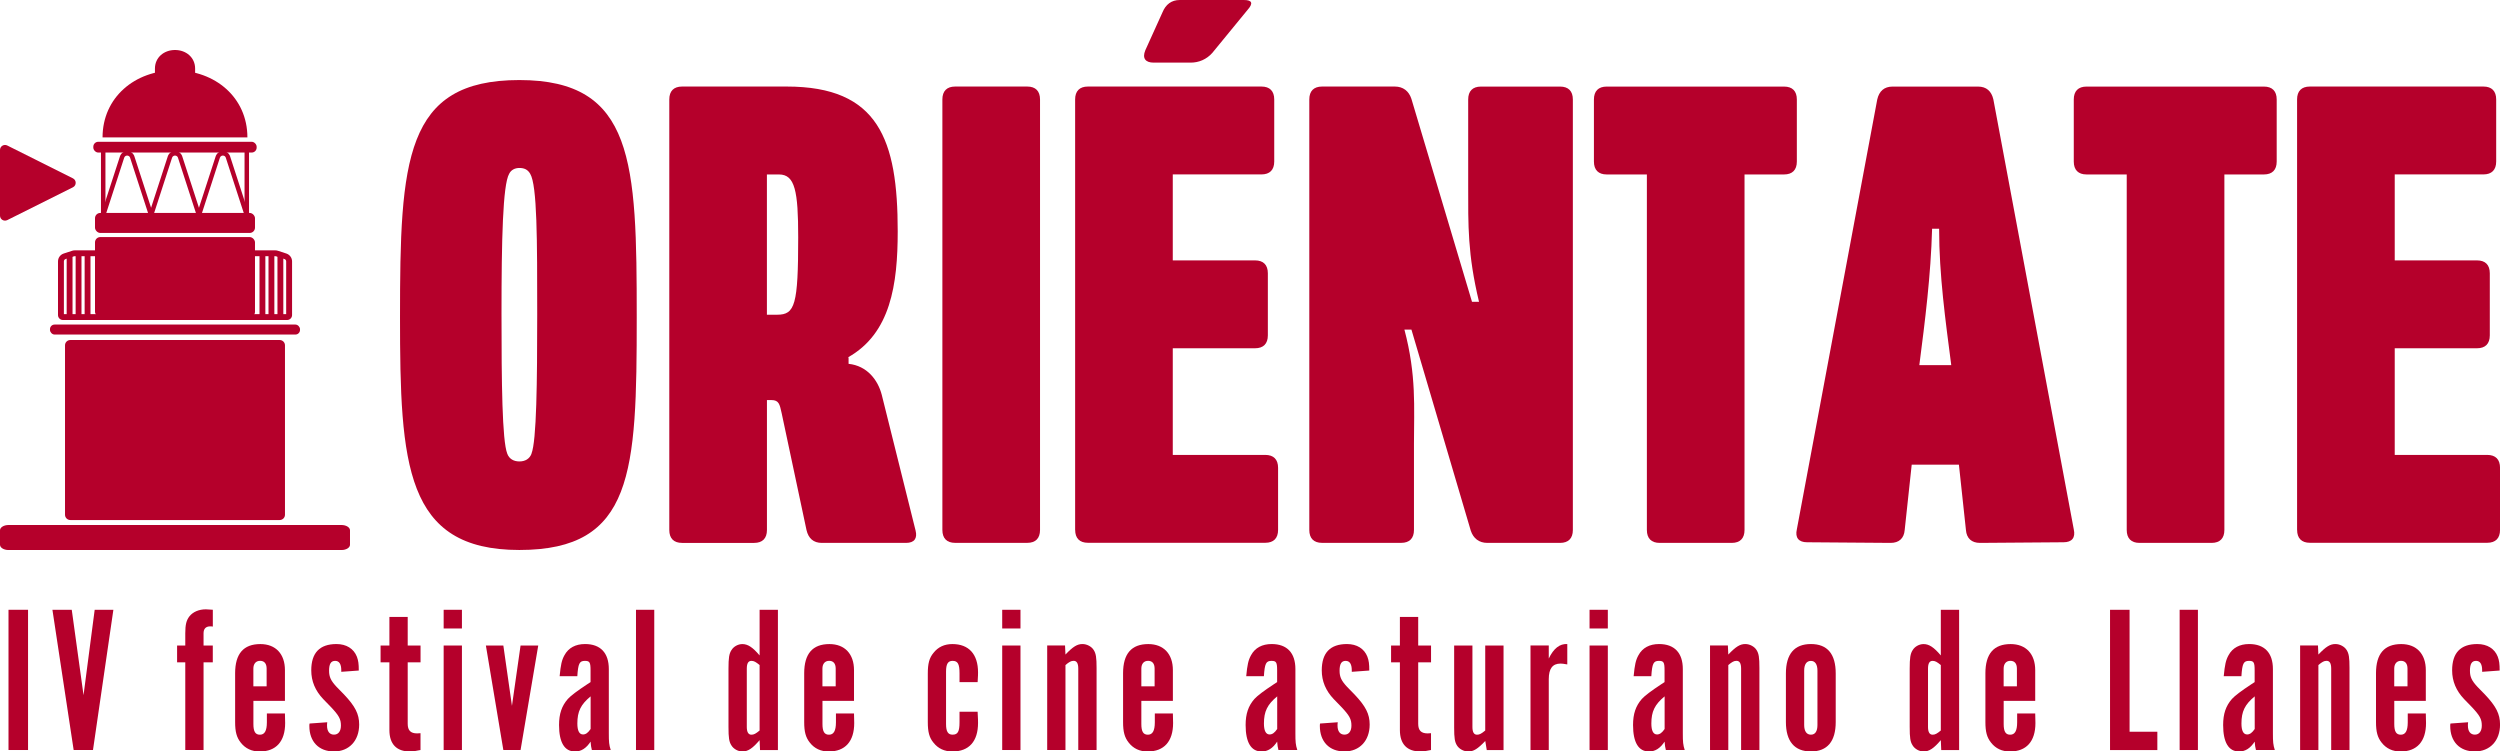
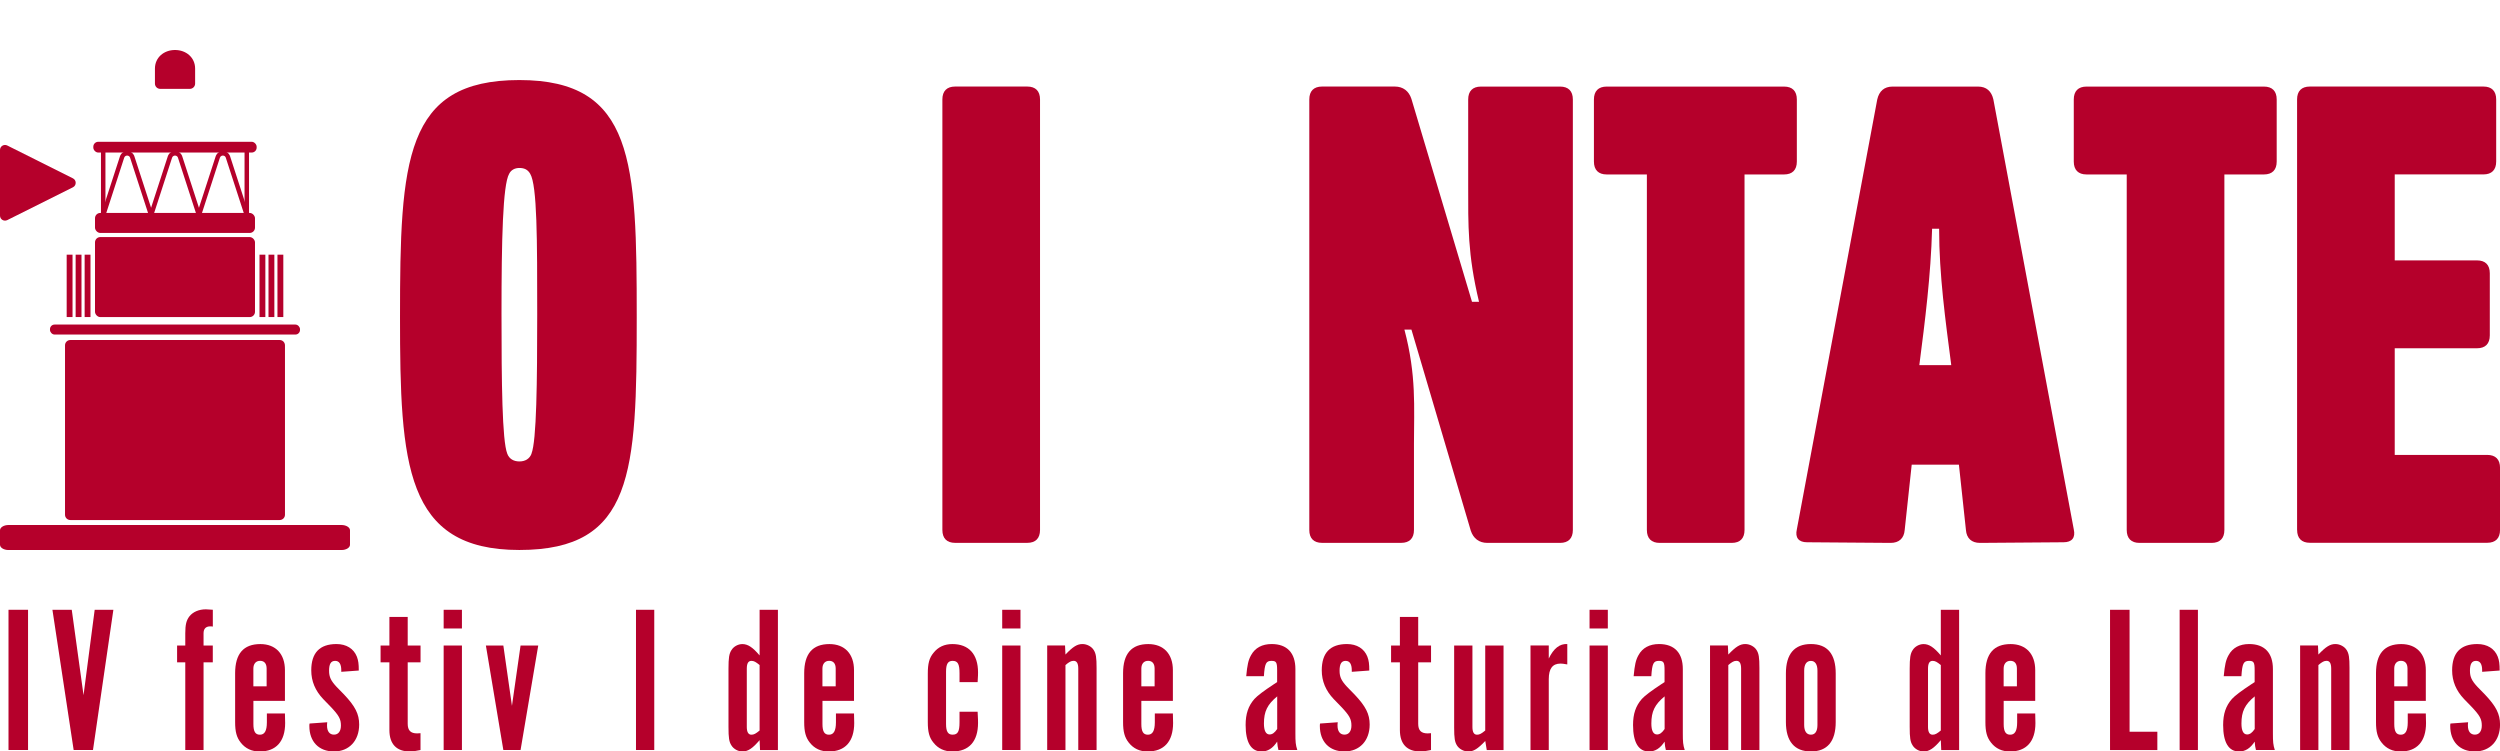
<svg xmlns="http://www.w3.org/2000/svg" id="Capa_2" width="250mm" height="75.15mm" viewBox="0 0 708.66 213.02">
  <g id="texto">
    <path d="M7.95,212.6H2.41v-39.75h5.54v39.75Z" fill="#b5002b" />
    <path d="M20.88,212.6l-6.02-39.75h5.48l3.34,24.2,3.16-24.2h5.3l-5.78,39.75h-5.48Z" fill="#b5002b" />
    <path d="M52.52,187.75h-2.32v-4.77h2.32v-3.46c0-2.44.3-3.69,1.19-4.83,1.01-1.25,2.68-1.97,4.65-1.97.42,0,1.25.06,1.97.12v4.77c-.24-.06-.6-.06-.72-.06-1.25,0-1.91.66-1.91,1.97v3.46h2.62v4.77h-2.62v24.85h-5.18v-24.85Z" fill="#b5002b" />
    <path d="M80.77,202.23q.06,2.03.06,2.74c0,5.19-2.56,8.05-7.21,8.05-2.26,0-4.05-.84-5.36-2.5-1.19-1.49-1.61-3.1-1.61-5.84v-13.83c0-5.54,2.38-8.28,7.15-8.28,4.35,0,6.97,2.8,6.97,7.39v8.7h-8.94v6.56c0,2.15.54,3.04,1.85,3.04s1.97-1.07,1.97-3.52v-2.5h5.13ZM75.58,194.54v-5.01c0-1.43-.66-2.21-1.85-2.21s-1.91.84-1.91,2.21v5.01h3.75Z" fill="#b5002b" />
    <path d="M96.74,190.43v-.42c0-1.79-.6-2.68-1.73-2.68-1.19,0-1.73.84-1.73,2.8,0,1.79.54,2.86,2.15,4.59l2.09,2.14c3.16,3.34,4.29,5.54,4.29,8.52,0,4.59-2.86,7.63-7.15,7.63s-6.97-2.8-6.97-7.21c0-.3,0-.42.06-.71l5.01-.36c-.06.48-.06.66-.06.95,0,1.61.71,2.56,1.97,2.56s1.97-1.01,1.97-2.56c0-1.85-.54-2.86-2.98-5.42l-2.03-2.09c-2.27-2.38-3.4-5.07-3.4-8.16,0-4.95,2.38-7.45,7.15-7.45,2.8,0,4.89,1.31,5.78,3.58.42,1.13.54,2.03.54,3.93l-4.95.36Z" fill="#b5002b" />
    <path d="M115.57,187.75v17.4c0,1.91.83,2.74,2.68,2.74l.95-.06v4.77c-1.49.3-2.15.42-2.98.42-3.81,0-5.84-2.09-5.84-6.08v-19.19h-2.5v-4.77h2.5v-8.1h5.19v8.1h3.64v4.77h-3.64Z" fill="#b5002b" />
    <path d="M130.94,178.15h-5.18v-5.3h5.18v5.3ZM130.94,212.6h-5.18v-29.62h5.18v29.62Z" fill="#b5002b" />
    <path d="M147.57,212.6h-4.89l-4.95-29.62h4.95l2.44,17.1,2.44-17.1h5.01l-5.01,29.62Z" fill="#b5002b" />
-     <path d="M167.77,212.6c-.18-.6-.3-1.49-.36-2.38-1.25,1.91-2.68,2.8-4.41,2.8-2.98,0-4.53-2.56-4.53-7.51,0-3.16.77-5.42,2.5-7.39q1.25-1.37,5.42-4.11c.12-.06.48-.3,1.01-.66v-3.34c0-2.27-.24-2.68-1.61-2.68-1.55,0-1.91.78-2.14,4.35h-5.01c.3-3.22.6-4.59,1.37-5.96,1.13-2.09,3.16-3.16,5.84-3.16,4.35,0,6.73,2.5,6.73,7.09v18.18c0,2.5.06,3.28.54,4.77h-5.36ZM167.41,197.4c-2.8,2.32-3.75,4.29-3.75,7.69,0,2.03.54,3.1,1.61,3.1.77,0,1.43-.48,2.15-1.55v-9.24Z" fill="#b5002b" />
    <path d="M180.28,172.85h5.18v39.75h-5.18v-39.75Z" fill="#b5002b" />
    <path d="M215.44,212.6l-.12-2.8c-1.97,2.32-3.28,3.22-4.89,3.22-1.19,0-2.5-.72-3.1-1.73-.66-1.01-.83-2.14-.83-5.24v-16.51c0-3.04.18-4.23.83-5.24.6-1.01,1.85-1.73,3.1-1.73,1.55,0,2.92.89,4.89,3.22v-12.93h5.19v39.75h-5.07ZM215.32,188.52c-1.07-.89-1.61-1.19-2.32-1.19-.89,0-1.31.72-1.31,2.21v16.51c0,1.43.42,2.21,1.31,2.21.71,0,1.25-.3,2.32-1.19v-18.54Z" fill="#b5002b" />
    <path d="M242.08,202.23q.06,2.03.06,2.74c0,5.19-2.56,8.05-7.21,8.05-2.26,0-4.05-.84-5.36-2.5-1.19-1.49-1.61-3.1-1.61-5.84v-13.83c0-5.54,2.38-8.28,7.15-8.28,4.35,0,6.97,2.8,6.97,7.39v8.7h-8.94v6.56c0,2.15.54,3.04,1.85,3.04s1.97-1.07,1.97-3.52v-2.5h5.13ZM236.89,194.54v-5.01c0-1.43-.66-2.21-1.85-2.21s-1.91.84-1.91,2.21v5.01h3.75Z" fill="#b5002b" />
    <path d="M271.99,193.35v-2.5c0-2.62-.48-3.52-1.97-3.52-1.31,0-1.85.89-1.85,3.04v14.84c0,2.15.54,3.04,1.85,3.04,1.49,0,1.97-.89,1.97-3.52v-2.98h5.13c.12,2.32.12,2.44.12,3.16,0,5.25-2.56,8.11-7.27,8.11-2.26,0-4.05-.84-5.36-2.5-1.19-1.43-1.61-3.04-1.61-5.84v-13.77c0-2.8.42-4.41,1.61-5.84,1.31-1.67,3.1-2.5,5.36-2.5,4.65,0,7.27,2.86,7.27,8.05,0,.6,0,.77-.12,2.74h-5.13Z" fill="#b5002b" />
    <path d="M289.27,178.15h-5.18v-5.3h5.18v5.3ZM289.27,212.6h-5.18v-29.62h5.18v29.62Z" fill="#b5002b" />
    <path d="M301.9,182.98l.12,2.56c2.15-2.26,3.34-2.98,4.83-2.98,1.25,0,2.56.71,3.16,1.67.66,1.01.83,2.15.83,5.12v23.24h-5.19v-23.06c0-1.49-.42-2.21-1.31-2.21-.71,0-1.25.3-2.32,1.19v24.08h-5.18v-29.62h5.07Z" fill="#b5002b" />
    <path d="M332.47,202.23q.06,2.03.06,2.74c0,5.19-2.56,8.05-7.21,8.05-2.27,0-4.05-.84-5.36-2.5-1.19-1.49-1.61-3.1-1.61-5.84v-13.83c0-5.54,2.38-8.28,7.15-8.28,4.35,0,6.97,2.8,6.97,7.39v8.7h-8.94v6.56c0,2.15.54,3.04,1.85,3.04s1.97-1.07,1.97-3.52v-2.5h5.13ZM327.29,194.54v-5.01c0-1.43-.66-2.21-1.85-2.21s-1.91.84-1.91,2.21v5.01h3.75Z" fill="#b5002b" />
    <path d="M362.39,212.6c-.18-.6-.3-1.49-.36-2.38-1.25,1.91-2.68,2.8-4.41,2.8-2.98,0-4.53-2.56-4.53-7.51,0-3.16.77-5.42,2.5-7.39q1.25-1.37,5.42-4.11c.12-.06.48-.3,1.01-.66v-3.34c0-2.27-.24-2.68-1.61-2.68-1.55,0-1.91.78-2.14,4.35h-5.01c.3-3.22.6-4.59,1.37-5.96,1.13-2.09,3.16-3.16,5.84-3.16,4.35,0,6.73,2.5,6.73,7.09v18.18c0,2.5.06,3.28.54,4.77h-5.36ZM362.03,197.4c-2.8,2.32-3.75,4.29-3.75,7.69,0,2.03.54,3.1,1.61,3.1.77,0,1.43-.48,2.15-1.55v-9.24Z" fill="#b5002b" />
    <path d="M383.18,190.43v-.42c0-1.79-.6-2.68-1.73-2.68-1.19,0-1.73.84-1.73,2.8,0,1.79.54,2.86,2.15,4.59l2.09,2.14c3.16,3.34,4.29,5.54,4.29,8.52,0,4.59-2.86,7.63-7.15,7.63s-6.97-2.8-6.97-7.21c0-.3,0-.42.06-.71l5.01-.36c-.06.48-.06.66-.06.95,0,1.61.71,2.56,1.97,2.56s1.97-1.01,1.97-2.56c0-1.85-.54-2.86-2.98-5.42l-2.03-2.09c-2.27-2.38-3.4-5.07-3.4-8.16,0-4.95,2.38-7.45,7.15-7.45,2.8,0,4.89,1.31,5.78,3.58.42,1.13.54,2.03.54,3.93l-4.95.36Z" fill="#b5002b" />
    <path d="M402.01,187.75v17.4c0,1.91.83,2.74,2.68,2.74l.95-.06v4.77c-1.49.3-2.15.42-2.98.42-3.81,0-5.84-2.09-5.84-6.08v-19.19h-2.5v-4.77h2.5v-8.1h5.19v8.1h3.64v4.77h-3.64Z" fill="#b5002b" />
    <path d="M421.44,212.6l-.42-2.56c-2.14,2.26-3.34,2.98-4.83,2.98-1.25,0-2.56-.72-3.16-1.67-.66-1.01-.83-2.14-.83-5.12v-23.24h5.18v23.06c0,1.49.42,2.21,1.31,2.21.71,0,1.25-.3,2.32-1.19v-24.08h5.19v29.62h-4.77Z" fill="#b5002b" />
    <path d="M439.02,182.98v3.69c1.37-2.86,3.1-4.23,5.25-4.11v5.78c-1.07-.18-1.43-.24-1.91-.24-2.27,0-3.34,1.43-3.34,4.41v20.08h-5.18v-29.62h5.18Z" fill="#b5002b" />
    <path d="M455.76,178.15h-5.18v-5.3h5.18v5.3ZM455.76,212.6h-5.18v-29.62h5.18v29.62Z" fill="#b5002b" />
    <path d="M472.21,212.6c-.18-.6-.3-1.49-.36-2.38-1.25,1.91-2.68,2.8-4.41,2.8-2.98,0-4.53-2.56-4.53-7.51,0-3.16.77-5.42,2.5-7.39q1.25-1.37,5.42-4.11c.12-.06.48-.3,1.01-.66v-3.34c0-2.27-.24-2.68-1.61-2.68-1.55,0-1.91.78-2.14,4.35h-5.01c.3-3.22.6-4.59,1.37-5.96,1.13-2.09,3.16-3.16,5.84-3.16,4.35,0,6.73,2.5,6.73,7.09v18.18c0,2.5.06,3.28.54,4.77h-5.36ZM471.85,197.4c-2.8,2.32-3.75,4.29-3.75,7.69,0,2.03.54,3.1,1.61,3.1.77,0,1.43-.48,2.15-1.55v-9.24Z" fill="#b5002b" />
    <path d="M489.79,182.98l.12,2.56c2.15-2.26,3.34-2.98,4.83-2.98,1.25,0,2.56.71,3.16,1.67.66,1.01.83,2.15.83,5.12v23.24h-5.19v-23.06c0-1.49-.42-2.21-1.31-2.21-.71,0-1.25.3-2.32,1.19v24.08h-5.18v-29.62h5.07Z" fill="#b5002b" />
    <path d="M520.36,204.67c0,5.48-2.38,8.34-7.03,8.34s-7.09-2.86-7.09-8.34v-13.77c0-5.48,2.38-8.34,7.09-8.34s7.03,2.86,7.03,8.34v13.77ZM511.42,205.51c0,1.73.66,2.74,1.91,2.74s1.85-1.01,1.85-2.74v-15.43c0-1.73-.66-2.74-1.85-2.74-1.25,0-1.91,1.01-1.91,2.74v15.43Z" fill="#b5002b" />
    <path d="M550.27,212.6l-.12-2.8c-1.97,2.32-3.28,3.22-4.89,3.22-1.19,0-2.5-.72-3.1-1.73-.66-1.01-.83-2.14-.83-5.24v-16.51c0-3.04.18-4.23.83-5.24.6-1.01,1.85-1.73,3.1-1.73,1.55,0,2.92.89,4.89,3.22v-12.93h5.19v39.75h-5.07ZM550.15,188.52c-1.07-.89-1.61-1.19-2.32-1.19-.89,0-1.31.72-1.31,2.21v16.51c0,1.43.42,2.21,1.31,2.21.71,0,1.25-.3,2.32-1.19v-18.54Z" fill="#b5002b" />
    <path d="M576.91,202.23q.06,2.03.06,2.74c0,5.19-2.56,8.05-7.21,8.05-2.26,0-4.05-.84-5.36-2.5-1.19-1.49-1.61-3.1-1.61-5.84v-13.83c0-5.54,2.38-8.28,7.15-8.28,4.35,0,6.97,2.8,6.97,7.39v8.7h-8.94v6.56c0,2.15.54,3.04,1.85,3.04s1.97-1.07,1.97-3.52v-2.5h5.13ZM571.72,194.54v-5.01c0-1.43-.66-2.21-1.85-2.21s-1.91.84-1.91,2.21v5.01h3.75Z" fill="#b5002b" />
    <path d="M598.12,172.85h5.54v34.57h7.87v5.19h-13.41v-39.75Z" fill="#b5002b" />
    <path d="M617.85,172.85h5.18v39.75h-5.18v-39.75Z" fill="#b5002b" />
    <path d="M639.48,212.6c-.18-.6-.3-1.49-.36-2.38-1.25,1.91-2.68,2.8-4.41,2.8-2.98,0-4.53-2.56-4.53-7.51,0-3.16.77-5.42,2.5-7.39q1.25-1.37,5.42-4.11c.12-.06.48-.3,1.01-.66v-3.34c0-2.27-.24-2.68-1.61-2.68-1.55,0-1.91.78-2.14,4.35h-5.01c.3-3.22.6-4.59,1.37-5.96,1.13-2.09,3.16-3.16,5.84-3.16,4.35,0,6.73,2.5,6.73,7.09v18.18c0,2.5.06,3.28.54,4.77h-5.36ZM639.12,197.4c-2.8,2.32-3.75,4.29-3.75,7.69,0,2.03.54,3.1,1.61,3.1.77,0,1.43-.48,2.15-1.55v-9.24Z" fill="#b5002b" />
    <path d="M657.06,182.98l.12,2.56c2.15-2.26,3.34-2.98,4.83-2.98,1.25,0,2.56.71,3.16,1.67.66,1.01.83,2.15.83,5.12v23.24h-5.19v-23.06c0-1.49-.42-2.21-1.31-2.21-.71,0-1.25.3-2.32,1.19v24.08h-5.18v-29.62h5.07Z" fill="#b5002b" />
    <path d="M687.63,202.23q.06,2.03.06,2.74c0,5.19-2.56,8.05-7.21,8.05-2.26,0-4.05-.84-5.36-2.5-1.19-1.49-1.61-3.1-1.61-5.84v-13.83c0-5.54,2.38-8.28,7.15-8.28,4.35,0,6.97,2.8,6.97,7.39v8.7h-8.94v6.56c0,2.15.54,3.04,1.85,3.04s1.97-1.07,1.97-3.52v-2.5h5.13ZM682.44,194.54v-5.01c0-1.43-.66-2.21-1.85-2.21s-1.91.84-1.91,2.21v5.01h3.75Z" fill="#b5002b" />
    <path d="M703.6,190.43v-.42c0-1.79-.6-2.68-1.73-2.68-1.19,0-1.73.84-1.73,2.8,0,1.79.54,2.86,2.15,4.59l2.09,2.14c3.16,3.34,4.29,5.54,4.29,8.52,0,4.59-2.86,7.63-7.15,7.63s-6.97-2.8-6.97-7.21c0-.3,0-.42.06-.71l5.01-.36c-.06.48-.06.66-.06.95,0,1.61.71,2.56,1.97,2.56s1.97-1.01,1.97-2.56c0-1.85-.54-2.86-2.98-5.42l-2.03-2.09c-2.27-2.38-3.4-5.07-3.4-8.16,0-4.95,2.38-7.45,7.15-7.45,2.8,0,4.89,1.31,5.78,3.58.42,1.13.54,2.03.54,3.93l-4.95.36Z" fill="#b5002b" />
    <path d="M56.57,96.38H19.94c-.84,0-1.51.67-1.51,1.5v48.03c0,.83.68,1.5,1.51,1.5h59.33c.84,0,1.51-.67,1.51-1.5v-48.03c0-.83-.68-1.5-1.51-1.5h-22.7Z" fill="#b5002b" />
    <path d="M60.69,148.82H2.41c-1.33,0-2.41.67-2.41,1.5v4.09c0,.83,1.08,1.5,2.41,1.5h94.39c1.33,0,2.41-.67,2.41-1.5v-4.09c0-.83-1.08-1.5-2.41-1.5h-36.11Z" fill="#b5002b" />
    <rect x="14.17" y="92" width="70.87" height="2.83" rx="1.3" ry="1.3" fill="#b5002b" />
    <rect x="26.93" y="67.2" width="45.35" height="22.68" rx="1.5" ry="1.5" fill="#b5002b" />
    <rect x="26.93" y="60.36" width="45.35" height="5.67" rx="1.5" ry="1.5" fill="#b5002b" />
    <rect x="26.45" y="40.19" width="46.3" height="3.05" rx="1.4" ry="1.4" fill="#b5002b" />
    <path d="M42.22,61.15l-5.37-16.53c-.19-.48-.67-.52-.81-.52h0c-.14,0-.62.04-.82.56l-5.35,16.5-1.21-.39,5.37-16.53c.34-.87,1.13-1.41,2.02-1.41h0c.89,0,1.68.54,2.01,1.37l5.38,16.57-1.21.39Z" fill="#b5002b" />
    <rect x="28.62" y="42.67" width="1.27" height="18.28" fill="#b5002b" />
    <rect x="69.32" y="42.67" width="1.27" height="18.28" fill="#b5002b" />
    <path d="M43.43,61.15l-1.21-.39,5.37-16.53c.34-.87,1.13-1.41,2.02-1.41s1.68.54,2.01,1.37l5.38,16.57-1.21.39-5.37-16.53c-.19-.48-.67-.52-.81-.52s-.62.04-.82.56l-5.35,16.5Z" fill="#b5002b" />
    <path d="M69.35,61.15l-5.37-16.53c-.19-.48-.67-.52-.81-.52h0c-.14,0-.62.04-.82.56l-5.35,16.5-1.21-.39,5.37-16.53c.34-.87,1.13-1.41,2.02-1.41h0c.89,0,1.68.54,2.01,1.37l5.38,16.57-1.21.39Z" fill="#b5002b" />
-     <path d="M81.37,90.71H17.84c-.77,0-1.4-.63-1.4-1.4v-15.21c0-1.02.65-1.92,1.63-2.24l2.39-.78c.24-.08.48-.12.73-.12h6.09v1.66h-6.09c-.07,0-.14.01-.21.03l-2.39.78c-.29.09-.48.36-.48.66v14.95h63.01v-14.95c0-.3-.19-.57-.48-.66l-2.39-.78c-.07-.02-.14-.03-.21-.03h-6.09v-1.66h6.09c.25,0,.49.04.73.12l2.39.78c.97.32,1.63,1.22,1.63,2.24v15.21c0,.77-.63,1.4-1.4,1.4Z" fill="#b5002b" />
    <rect x="18.9" y="72.19" width="1.66" height="17.68" fill="#b5002b" />
    <rect x="21.44" y="72.19" width="1.66" height="17.68" fill="#b5002b" />
    <rect x="23.99" y="72.19" width="1.66" height="17.68" fill="#b5002b" />
    <rect x="78.65" y="72.19" width="1.66" height="17.68" fill="#b5002b" />
    <rect x="76.11" y="72.19" width="1.66" height="17.68" fill="#b5002b" />
    <rect x="73.56" y="72.19" width="1.66" height="17.68" fill="#b5002b" />
-     <path d="M70.13,38.95c0-11.34-9.19-19-20.53-19s-20.53,7.66-20.53,19" fill="#b5002b" />
    <path d="M49.61,14.17c-3.14,0-5.69,2.12-5.69,5.27v4.25c0,.83.67,1.5,1.5,1.5h8.39c.83,0,1.5-.67,1.5-1.5v-4.25c0-3.14-2.55-5.27-5.69-5.27Z" fill="#b5002b" />
    <path d="M0,42.51v18.61c0,1.06,1.11,1.74,2.06,1.27l18.61-9.3c1.05-.52,1.05-2.02,0-2.54L2.06,41.24c-.95-.47-2.06.21-2.06,1.27Z" fill="#b5002b" />
    <path d="M113.39,89.94c0-44.53,1.27-67.25,33.82-67.25s33.28,23.27,33.28,67.25-.9,65.96-33.28,65.96-33.82-24.19-33.82-65.96ZM150.65,128.6c1.45-3.66,1.63-20.16,1.63-39.58,0-21.07,0-36.46-1.99-39.76-.72-1.28-1.81-1.65-3.07-1.65s-2.35.55-2.89,1.65c-1.81,3.11-2.17,18.69-2.17,39.76,0,19.42.18,35.91,1.63,39.58.54,1.47,1.81,2.2,3.44,2.2s2.89-.73,3.44-2.2Z" fill="#b5002b" />
-     <path d="M189.72,150.22V28.19c0-2.38,1.27-3.66,3.62-3.66h29.66c26.05,0,31.47,15.03,31.47,41.04,0,15.03-1.99,28.95-14.11,35.73h.18v1.83c5.25.55,8.32,4.58,9.41,8.8l9.59,38.48c.54,2.2-.36,3.48-2.71,3.48h-23.88c-2.35,0-3.8-1.28-4.34-3.66l-7.05-33.17c-.54-2.38-.72-3.66-2.89-3.66h-1.27v36.83c0,2.38-1.27,3.66-3.62,3.66h-20.44c-2.35,0-3.62-1.28-3.62-3.66ZM220.29,89.21c5.06,0,5.97-2.75,5.97-21.99,0-13.01-.9-17.77-5.43-17.77h-3.44v39.76h2.89Z" fill="#b5002b" />
    <path d="M267.13,150.22V28.19c0-2.38,1.27-3.66,3.62-3.66h20.44c2.35,0,3.62,1.28,3.62,3.66v122.03c0,2.38-1.27,3.66-3.62,3.66h-20.44c-2.35,0-3.62-1.28-3.62-3.66Z" fill="#b5002b" />
-     <path d="M304.76,150.22V28.19c0-2.38,1.27-3.66,3.62-3.66h49.2c2.35,0,3.62,1.28,3.62,3.66v17.59c0,2.38-1.27,3.66-3.62,3.66h-25.14v24.37h23.33c2.35,0,3.62,1.28,3.62,3.66v17.59c0,2.38-1.27,3.66-3.62,3.66h-23.33v30.23h26.23c2.35,0,3.62,1.28,3.62,3.66v17.59c0,2.38-1.27,3.66-3.62,3.66h-50.28c-2.35,0-3.62-1.28-3.62-3.66ZM324.65,14.26l4.88-10.78c.9-2.2,2.53-3.48,4.88-3.48h18.18c2.35,0,2.71.92,1.09,2.75l-10.04,12.25c-1.63,1.83-3.8,2.75-6.15,2.75h-10.49c-2.35,0-3.26-1.28-2.35-3.48Z" fill="#b5002b" />
    <path d="M371.14,150.22V28.19c0-2.38,1.27-3.66,3.62-3.66h20.62c2.35,0,3.98,1.28,4.7,3.48l17.18,57.54h1.99c-3.25-13.56-3.07-21.62-3.07-32.98v-24.37c0-2.38,1.27-3.66,3.62-3.66h22.43c2.35,0,3.62,1.28,3.62,3.66v122.03c0,2.38-1.27,3.66-3.62,3.66h-20.62c-2.35,0-3.98-1.28-4.7-3.48l-16.82-56.99h-1.99c3.44,13.01,2.71,21.99,2.71,32.43v24.37c0,2.38-1.27,3.66-3.62,3.66h-22.43c-2.35,0-3.62-1.28-3.62-3.66Z" fill="#b5002b" />
    <path d="M466.83,150.22V49.45h-11.39c-2.35,0-3.62-1.28-3.62-3.66v-17.59c0-2.38,1.27-3.66,3.62-3.66h50.28c2.35,0,3.62,1.28,3.62,3.66v17.59c0,2.38-1.27,3.66-3.62,3.66h-11.21v100.78c0,2.38-1.27,3.66-3.62,3.66h-20.44c-2.35,0-3.62-1.28-3.62-3.66Z" fill="#b5002b" />
    <path d="M512.23,153.71c-2.35,0-3.44-1.28-2.89-3.66l22.79-121.85c.54-2.38,1.99-3.66,4.34-3.66h24.24c2.35,0,3.8,1.28,4.34,3.66l22.79,121.85c.54,2.38-.54,3.66-2.89,3.66l-23.7.18c-2.35,0-3.8-1.28-3.98-3.66l-1.99-18.51h-13.38l-1.99,18.51c-.18,2.38-1.63,3.66-3.98,3.66l-23.69-.18ZM553.11,103.5c-1.63-12.64-3.44-25.47-3.44-38.66h-1.99c-.36,13.19-1.99,26.02-3.62,38.66h9.04Z" fill="#b5002b" />
    <path d="M602.85,150.22V49.45h-11.39c-2.35,0-3.62-1.28-3.62-3.66v-17.59c0-2.38,1.27-3.66,3.62-3.66h50.28c2.35,0,3.62,1.28,3.62,3.66v17.59c0,2.38-1.27,3.66-3.62,3.66h-11.21v100.78c0,2.38-1.27,3.66-3.62,3.66h-20.44c-2.35,0-3.62-1.28-3.62-3.66Z" fill="#b5002b" />
    <path d="M651.14,150.22V28.19c0-2.38,1.27-3.66,3.62-3.66h49.2c2.35,0,3.62,1.28,3.62,3.66v17.59c0,2.38-1.27,3.66-3.62,3.66h-25.14v24.37h23.33c2.35,0,3.62,1.28,3.62,3.66v17.59c0,2.38-1.27,3.66-3.62,3.66h-23.33v30.23h26.23c2.35,0,3.62,1.28,3.62,3.66v17.59c0,2.38-1.27,3.66-3.62,3.66h-50.28c-2.35,0-3.62-1.28-3.62-3.66Z" fill="#b5002b" />
  </g>
</svg>